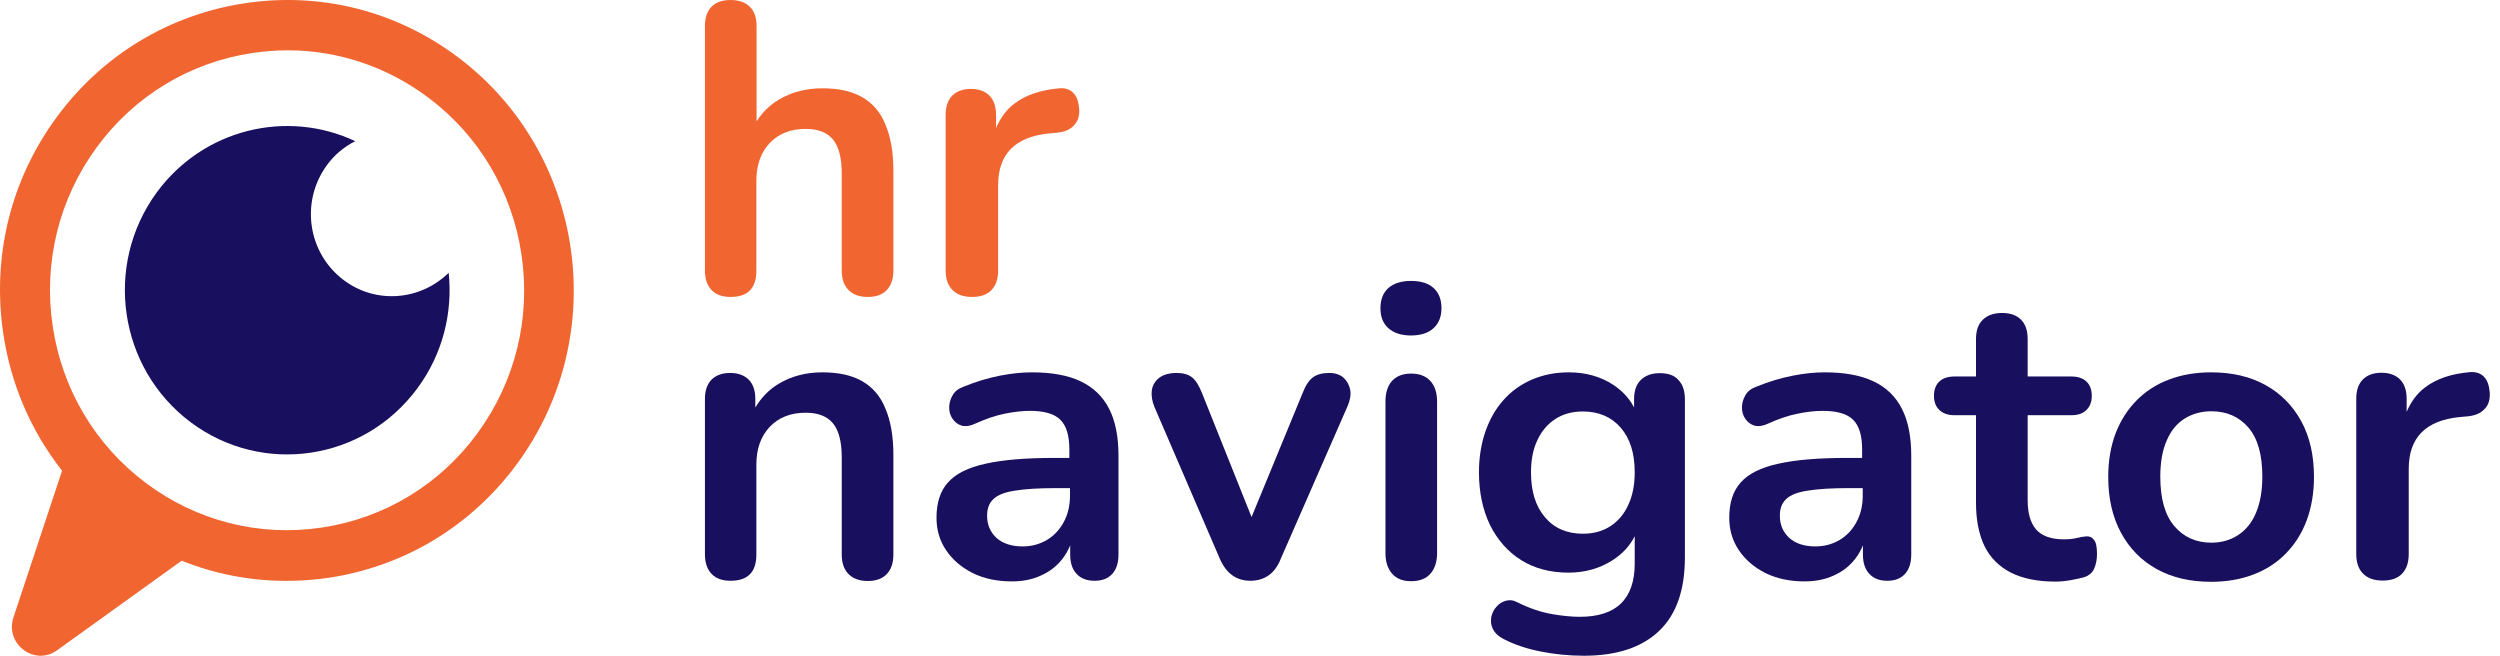
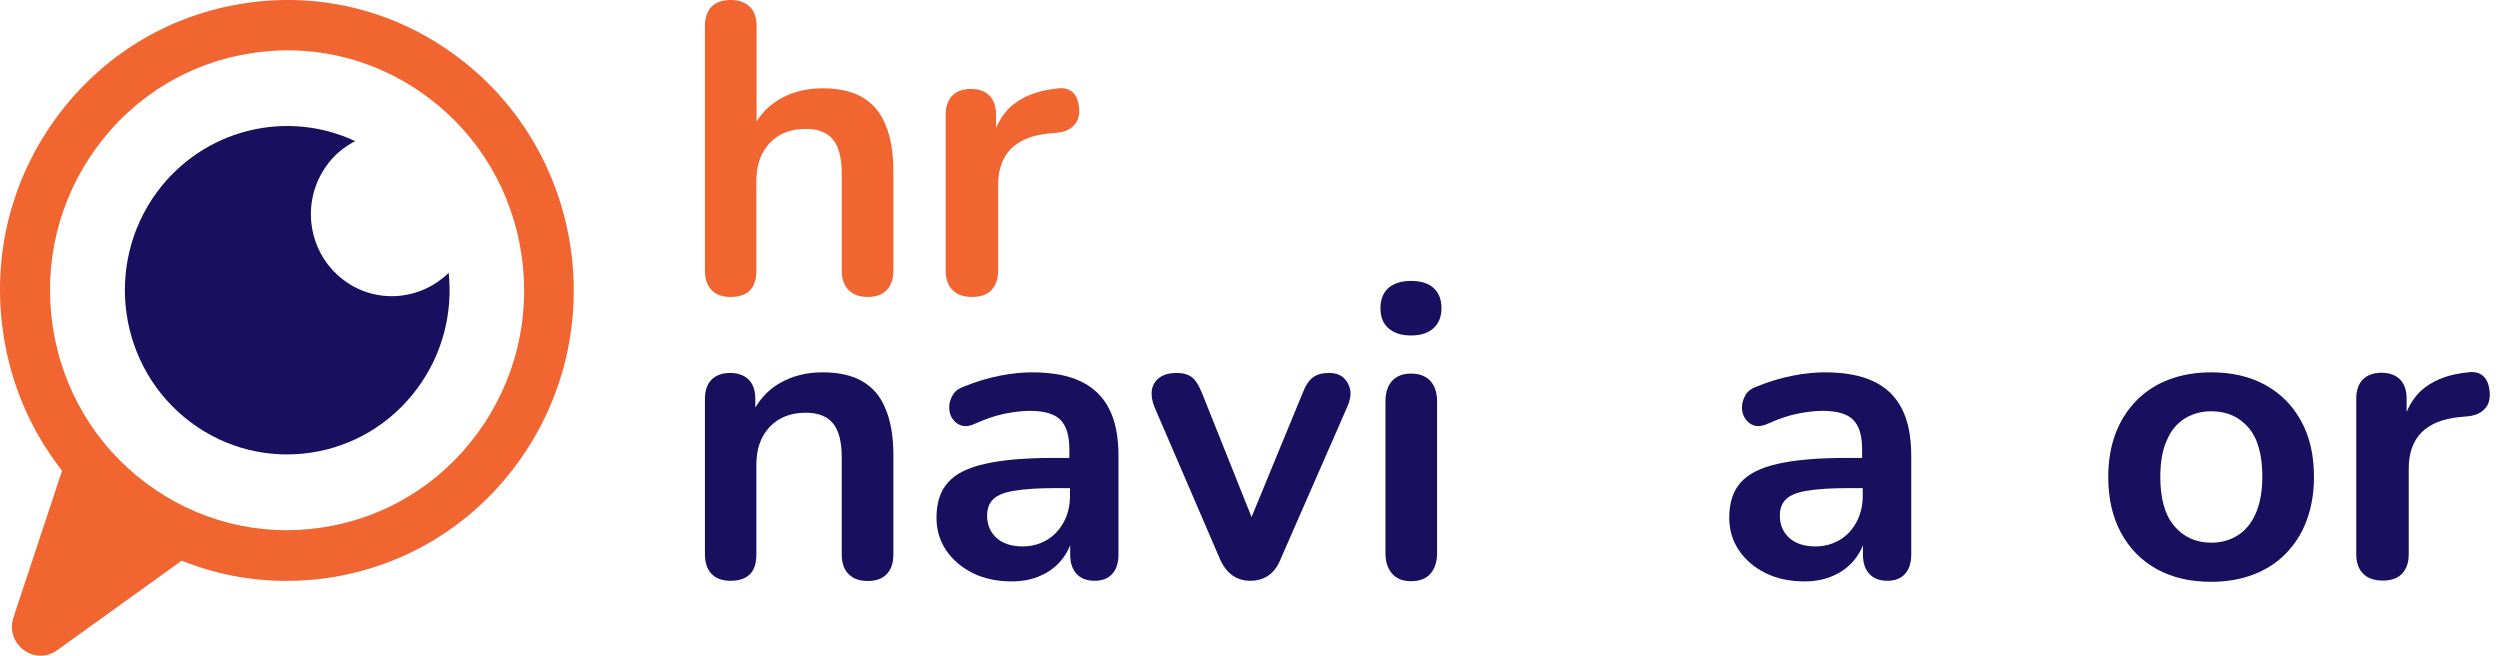
<svg xmlns="http://www.w3.org/2000/svg" width="122" height="32" viewBox="0 0 122 32" fill="none">
  <path d="M16.772 13.668C15.014 12.347 14.652 9.846 15.948 8.067C16.32 7.548 16.802 7.162 17.335 6.888C13.999 5.322 9.931 6.288 7.65 9.388C5.049 12.946 5.782 17.958 9.298 20.601C12.814 23.234 17.767 22.492 20.379 18.934C21.614 17.257 22.097 15.244 21.896 13.312C20.519 14.664 18.349 14.857 16.772 13.668Z" fill="#180F5E" />
  <path d="M22.348 2.791C19.344 0.534 15.657 -0.401 11.95 0.158C8.253 0.717 4.988 2.689 2.758 5.729C0.528 8.768 -0.396 12.499 0.156 16.25C0.518 18.741 1.512 21.038 3.029 22.97L0.658 30.126C0.227 31.427 1.693 32.525 2.788 31.732L8.866 27.361C10.483 28.012 12.211 28.347 13.969 28.347C14.663 28.347 15.356 28.296 16.049 28.195C19.746 27.636 23.011 25.663 25.241 22.624C29.852 16.331 28.546 7.447 22.348 2.791ZM23.302 21.14C21.464 23.651 18.761 25.287 15.707 25.745C12.653 26.202 9.599 25.43 7.118 23.569C4.637 21.709 3.019 18.974 2.567 15.884C2.115 12.794 2.879 9.704 4.717 7.193C6.555 4.682 9.258 3.045 12.312 2.588C12.884 2.506 13.467 2.455 14.03 2.455C16.491 2.455 18.882 3.248 20.901 4.763C23.383 6.623 25 9.358 25.452 12.448C25.904 15.539 25.141 18.629 23.302 21.14Z" fill="#F16531" />
  <path d="M52.662 5.294C52.631 4.949 52.54 4.685 52.367 4.522C52.204 4.359 51.971 4.288 51.696 4.309C50.782 4.39 50.06 4.634 49.511 5.051C49.115 5.345 48.821 5.752 48.607 6.25V5.609C48.607 5.193 48.495 4.878 48.282 4.664C48.069 4.451 47.764 4.339 47.377 4.339C46.991 4.339 46.687 4.451 46.473 4.664C46.26 4.878 46.148 5.193 46.148 5.609V13.2C46.148 13.617 46.26 13.932 46.483 14.156C46.707 14.379 47.022 14.491 47.438 14.491C47.855 14.491 48.17 14.379 48.383 14.156C48.597 13.932 48.709 13.617 48.709 13.2V9.044C48.709 8.282 48.912 7.693 49.329 7.266C49.745 6.849 50.355 6.595 51.178 6.514L51.615 6.473C51.981 6.433 52.245 6.311 52.428 6.097C52.611 5.894 52.692 5.63 52.662 5.294Z" fill="#F16531" />
  <path d="M42.083 4.746C41.575 4.451 40.925 4.309 40.132 4.309C39.339 4.309 38.638 4.492 38.018 4.857C37.571 5.122 37.205 5.477 36.921 5.924V1.27C36.921 0.854 36.809 0.539 36.586 0.325C36.362 0.112 36.057 0 35.651 0C35.254 0 34.939 0.112 34.726 0.325C34.513 0.539 34.401 0.854 34.401 1.27V13.2C34.401 13.617 34.513 13.932 34.726 14.156C34.939 14.379 35.244 14.491 35.651 14.491C36.494 14.491 36.911 14.064 36.911 13.21V8.821C36.911 8.058 37.124 7.449 37.561 6.981C37.998 6.524 38.577 6.29 39.319 6.29C39.919 6.29 40.366 6.463 40.65 6.809C40.935 7.154 41.077 7.713 41.077 8.475V13.2C41.077 13.617 41.189 13.932 41.412 14.156C41.636 14.379 41.941 14.491 42.347 14.491C42.754 14.491 43.059 14.379 43.272 14.156C43.486 13.932 43.597 13.617 43.597 13.2V8.343C43.597 7.428 43.465 6.676 43.211 6.087C42.977 5.487 42.591 5.04 42.083 4.746Z" fill="#F16531" />
  <path d="M121.499 19.145C121.468 18.8 121.377 18.535 121.204 18.373C121.042 18.21 120.808 18.139 120.533 18.16C119.619 18.241 118.897 18.485 118.349 18.901C117.952 19.196 117.658 19.602 117.444 20.1V19.46C117.444 19.044 117.332 18.729 117.119 18.515C116.906 18.302 116.601 18.19 116.215 18.19C115.828 18.19 115.524 18.302 115.31 18.515C115.097 18.729 114.985 19.044 114.985 19.46V27.041C114.985 27.458 115.097 27.773 115.32 27.996C115.544 28.22 115.859 28.332 116.276 28.332C116.692 28.332 117.007 28.22 117.221 27.996C117.434 27.773 117.546 27.458 117.546 27.041V22.885C117.546 22.123 117.749 21.533 118.166 21.106C118.582 20.69 119.192 20.436 120.015 20.354L120.452 20.314C120.818 20.273 121.082 20.151 121.265 19.938C121.448 19.755 121.519 19.48 121.499 19.145Z" fill="#180F5E" />
  <path d="M110.554 18.79C109.802 18.373 108.918 18.17 107.902 18.17C107.14 18.17 106.449 18.292 105.839 18.525C105.219 18.759 104.691 19.105 104.254 19.552C103.817 19.999 103.472 20.537 103.238 21.157C103.004 21.777 102.882 22.488 102.882 23.271C102.882 24.318 103.085 25.222 103.502 25.994C103.919 26.767 104.498 27.356 105.25 27.773C106.002 28.189 106.886 28.392 107.902 28.392C108.664 28.392 109.355 28.271 109.965 28.037C110.585 27.803 111.113 27.458 111.55 27.011C111.987 26.563 112.333 26.025 112.566 25.395C112.8 24.765 112.922 24.053 112.922 23.271C112.922 22.224 112.719 21.32 112.302 20.558C111.886 19.796 111.306 19.206 110.554 18.79ZM110.087 25.039C109.884 25.517 109.589 25.872 109.213 26.116C108.837 26.36 108.4 26.482 107.912 26.482C107.16 26.482 106.561 26.208 106.103 25.669C105.646 25.131 105.423 24.328 105.423 23.271C105.423 22.56 105.524 21.97 105.738 21.493C105.941 21.015 106.236 20.659 106.612 20.426C106.988 20.192 107.425 20.07 107.912 20.07C108.664 20.07 109.264 20.334 109.721 20.863C110.178 21.391 110.402 22.194 110.402 23.261C110.402 23.972 110.29 24.561 110.087 25.039Z" fill="#180F5E" />
-   <path d="M101.785 26.177C101.653 26.187 101.5 26.218 101.327 26.259C101.155 26.299 100.951 26.32 100.728 26.32C100.098 26.32 99.641 26.157 99.366 25.842C99.082 25.517 98.95 25.039 98.95 24.399V20.263H101.073C101.399 20.263 101.642 20.182 101.815 20.009C101.988 19.846 102.079 19.613 102.079 19.318C102.079 19.013 101.988 18.779 101.815 18.617C101.642 18.454 101.399 18.373 101.073 18.373H98.95V16.544C98.95 16.127 98.838 15.812 98.624 15.599C98.411 15.385 98.106 15.273 97.7 15.273C97.293 15.273 96.988 15.385 96.765 15.599C96.541 15.812 96.429 16.127 96.429 16.544V18.373H95.383C95.057 18.373 94.814 18.454 94.641 18.617C94.468 18.779 94.377 19.013 94.377 19.318C94.377 19.613 94.468 19.846 94.641 20.009C94.814 20.172 95.057 20.263 95.383 20.263H96.429V24.541C96.429 25.385 96.572 26.086 96.846 26.655C97.13 27.224 97.557 27.651 98.136 27.945C98.716 28.24 99.447 28.382 100.311 28.382C100.525 28.382 100.768 28.362 101.053 28.311C101.338 28.26 101.561 28.21 101.734 28.159C101.957 28.078 102.12 27.935 102.201 27.732C102.293 27.529 102.333 27.285 102.333 27.021C102.333 26.675 102.283 26.441 102.171 26.33C102.079 26.208 101.947 26.157 101.785 26.177Z" fill="#180F5E" />
  <path d="M91.419 18.607C90.8 18.312 90.007 18.17 89.042 18.17C88.574 18.17 88.056 18.22 87.487 18.332C86.918 18.444 86.328 18.617 85.708 18.871C85.454 18.962 85.272 19.105 85.17 19.298C85.058 19.491 85.007 19.694 85.007 19.887C85.007 20.09 85.058 20.273 85.17 20.436C85.282 20.598 85.424 20.71 85.617 20.771C85.81 20.822 86.034 20.791 86.288 20.669C86.786 20.446 87.253 20.283 87.7 20.192C88.147 20.1 88.564 20.05 88.95 20.05C89.641 20.05 90.139 20.192 90.434 20.486C90.728 20.781 90.871 21.259 90.871 21.93V22.346H90.169C88.747 22.346 87.619 22.438 86.775 22.631C85.932 22.814 85.322 23.119 84.946 23.545C84.57 23.962 84.387 24.541 84.387 25.263C84.387 25.852 84.54 26.381 84.855 26.848C85.17 27.315 85.607 27.691 86.156 27.966C86.715 28.24 87.344 28.372 88.056 28.372C88.594 28.372 89.062 28.281 89.478 28.088C89.895 27.905 90.241 27.641 90.515 27.295C90.678 27.092 90.81 26.858 90.911 26.614V27.051C90.911 27.468 91.013 27.783 91.226 28.006C91.43 28.23 91.724 28.342 92.1 28.342C92.476 28.342 92.761 28.23 92.964 28.006C93.167 27.783 93.269 27.468 93.269 27.051V22.245C93.269 21.31 93.117 20.537 92.812 19.948C92.507 19.348 92.049 18.901 91.419 18.607ZM90.586 25.496C90.383 25.862 90.119 26.147 89.773 26.35C89.428 26.553 89.042 26.665 88.594 26.665C88.046 26.665 87.619 26.523 87.314 26.248C87.009 25.964 86.857 25.608 86.857 25.161C86.857 24.816 86.958 24.541 87.172 24.348C87.375 24.155 87.731 24.013 88.229 23.942C88.727 23.86 89.387 23.82 90.22 23.82H90.901V24.257C90.891 24.714 90.789 25.131 90.586 25.496Z" fill="#180F5E" />
-   <path d="M80.993 18.21C80.607 18.21 80.302 18.322 80.079 18.535C79.855 18.749 79.743 19.064 79.743 19.48V19.887C79.52 19.45 79.184 19.084 78.727 18.779C78.107 18.373 77.376 18.17 76.552 18.17C75.892 18.17 75.303 18.292 74.754 18.525C74.215 18.759 73.748 19.094 73.372 19.521C72.986 19.948 72.701 20.456 72.488 21.056C72.284 21.655 72.173 22.316 72.173 23.047C72.173 24.023 72.356 24.877 72.711 25.618C73.077 26.35 73.585 26.929 74.236 27.336C74.886 27.742 75.658 27.945 76.542 27.945C77.345 27.945 78.067 27.742 78.697 27.336C79.184 27.021 79.54 26.634 79.774 26.167V27.508C79.774 28.362 79.55 29.012 79.103 29.449C78.656 29.886 77.985 30.1 77.091 30.1C76.715 30.1 76.268 30.059 75.74 29.968C75.211 29.876 74.652 29.693 74.063 29.399C73.86 29.287 73.666 29.267 73.484 29.317C73.301 29.368 73.138 29.47 73.016 29.622C72.884 29.764 72.813 29.937 72.772 30.13C72.742 30.323 72.762 30.516 72.853 30.699C72.945 30.882 73.108 31.045 73.362 31.177C73.91 31.462 74.52 31.665 75.201 31.797C75.872 31.929 76.573 32 77.294 32C78.9 32 80.119 31.594 80.963 30.791C81.806 29.988 82.223 28.789 82.223 27.204V19.48C82.223 19.064 82.111 18.749 81.898 18.535C81.705 18.312 81.4 18.21 80.993 18.21ZM79.459 24.643C79.256 25.09 78.961 25.435 78.585 25.679C78.209 25.923 77.762 26.045 77.243 26.045C76.471 26.045 75.851 25.781 75.394 25.242C74.937 24.704 74.713 23.982 74.713 23.058C74.713 22.438 74.815 21.909 75.028 21.472C75.231 21.035 75.526 20.69 75.902 20.446C76.278 20.202 76.725 20.08 77.243 20.08C78.016 20.08 78.636 20.344 79.093 20.873C79.55 21.401 79.774 22.123 79.774 23.047C79.774 23.657 79.672 24.186 79.459 24.643Z" fill="#180F5E" />
  <path d="M69.957 14.054C70.211 14.278 70.344 14.613 70.344 15.04C70.344 15.456 70.211 15.781 69.957 16.015C69.703 16.249 69.338 16.371 68.85 16.371C68.382 16.371 68.016 16.249 67.752 16.015C67.488 15.781 67.366 15.456 67.366 15.04C67.366 14.613 67.498 14.288 67.752 14.054C68.016 13.83 68.382 13.709 68.85 13.709C69.338 13.709 69.703 13.82 69.957 14.054ZM68.86 18.231C68.464 18.231 68.149 18.352 67.935 18.586C67.722 18.82 67.61 19.155 67.61 19.602V26.99C67.61 27.417 67.722 27.752 67.935 27.996C68.149 28.24 68.453 28.362 68.86 28.362C69.276 28.362 69.592 28.24 69.805 27.996C70.018 27.752 70.13 27.417 70.13 26.99V19.602C70.13 19.166 70.018 18.82 69.795 18.586C69.571 18.342 69.256 18.231 68.86 18.231Z" fill="#180F5E" />
  <path d="M65.567 18.434C65.395 18.281 65.161 18.2 64.866 18.2C64.531 18.2 64.267 18.271 64.074 18.413C63.88 18.556 63.708 18.81 63.566 19.186L61.076 25.232L58.667 19.206C58.515 18.82 58.352 18.556 58.169 18.413C57.987 18.271 57.733 18.2 57.428 18.2C57.062 18.2 56.777 18.281 56.574 18.434C56.371 18.586 56.249 18.79 56.208 19.044C56.178 19.298 56.218 19.572 56.34 19.867L59.531 27.275C59.694 27.64 59.897 27.905 60.141 28.078C60.385 28.25 60.679 28.342 61.015 28.342C61.36 28.342 61.665 28.25 61.909 28.078C62.153 27.905 62.356 27.64 62.498 27.275L65.75 19.846C65.882 19.552 65.933 19.277 65.893 19.033C65.842 18.79 65.74 18.596 65.567 18.434Z" fill="#180F5E" />
  <path d="M52.733 18.607C52.113 18.312 51.32 18.17 50.355 18.17C49.888 18.17 49.369 18.22 48.8 18.332C48.231 18.444 47.642 18.617 47.022 18.871C46.768 18.962 46.585 19.105 46.483 19.298C46.371 19.491 46.321 19.694 46.321 19.887C46.321 20.09 46.371 20.273 46.483 20.436C46.595 20.598 46.737 20.71 46.93 20.771C47.123 20.822 47.347 20.791 47.601 20.669C48.099 20.446 48.566 20.283 49.014 20.192C49.461 20.1 49.877 20.05 50.264 20.05C50.955 20.05 51.453 20.192 51.747 20.486C52.042 20.781 52.184 21.259 52.184 21.93V22.346H51.483C50.06 22.346 48.932 22.438 48.089 22.631C47.245 22.814 46.636 23.119 46.26 23.545C45.884 23.962 45.701 24.541 45.701 25.263C45.701 25.852 45.853 26.381 46.168 26.848C46.483 27.315 46.92 27.691 47.469 27.966C48.028 28.24 48.658 28.372 49.369 28.372C49.908 28.372 50.375 28.281 50.792 28.088C51.209 27.905 51.554 27.641 51.828 27.295C51.991 27.092 52.123 26.858 52.225 26.614V27.051C52.225 27.468 52.326 27.783 52.54 28.006C52.743 28.23 53.038 28.342 53.414 28.342C53.79 28.342 54.074 28.23 54.278 28.006C54.481 27.783 54.582 27.468 54.582 27.051V22.245C54.582 21.31 54.43 20.537 54.125 19.948C53.82 19.348 53.353 18.901 52.733 18.607ZM51.9 25.496C51.696 25.862 51.432 26.147 51.087 26.35C50.741 26.553 50.355 26.665 49.908 26.665C49.359 26.665 48.932 26.523 48.627 26.248C48.323 25.964 48.17 25.608 48.17 25.161C48.17 24.816 48.272 24.541 48.485 24.348C48.688 24.155 49.044 24.013 49.542 23.942C50.04 23.86 50.7 23.82 51.534 23.82H52.215V24.257C52.205 24.714 52.103 25.131 51.9 25.496Z" fill="#180F5E" />
  <path d="M42.083 18.607C41.575 18.312 40.925 18.17 40.132 18.17C39.339 18.17 38.638 18.352 38.018 18.718C37.531 19.003 37.155 19.399 36.86 19.887V19.47C36.86 19.054 36.748 18.739 36.535 18.525C36.321 18.312 36.016 18.2 35.63 18.2C35.244 18.2 34.939 18.312 34.726 18.525C34.513 18.739 34.401 19.054 34.401 19.47V27.051C34.401 27.468 34.513 27.783 34.726 28.006C34.939 28.23 35.244 28.342 35.651 28.342C36.494 28.342 36.911 27.915 36.911 27.061V22.671C36.911 21.909 37.124 21.299 37.561 20.832C37.998 20.375 38.577 20.141 39.319 20.141C39.919 20.141 40.366 20.314 40.65 20.659C40.935 21.005 41.077 21.564 41.077 22.326V27.061C41.077 27.478 41.189 27.793 41.412 28.017C41.636 28.24 41.941 28.352 42.347 28.352C42.754 28.352 43.059 28.24 43.272 28.017C43.486 27.793 43.597 27.478 43.597 27.061V22.204C43.597 21.289 43.465 20.537 43.211 19.948C42.977 19.348 42.591 18.901 42.083 18.607Z" fill="#180F5E" />
</svg>